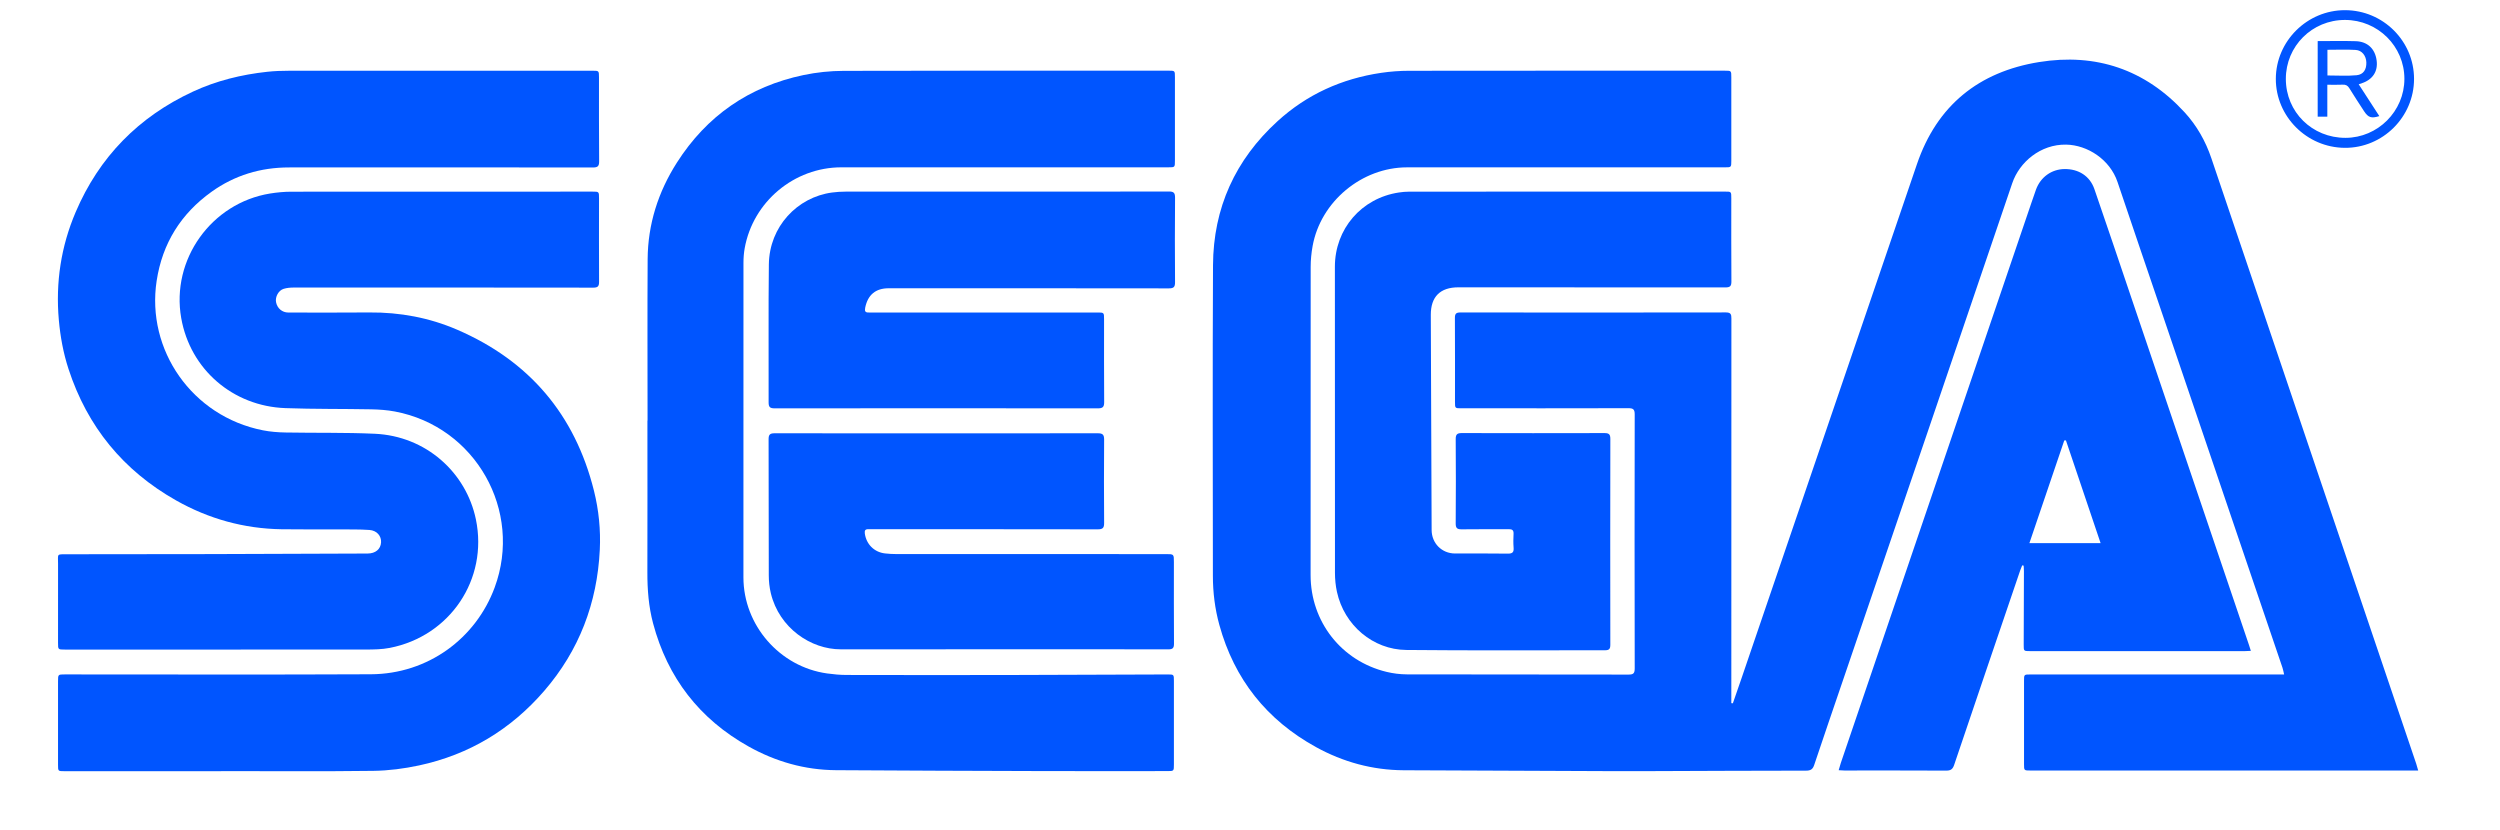
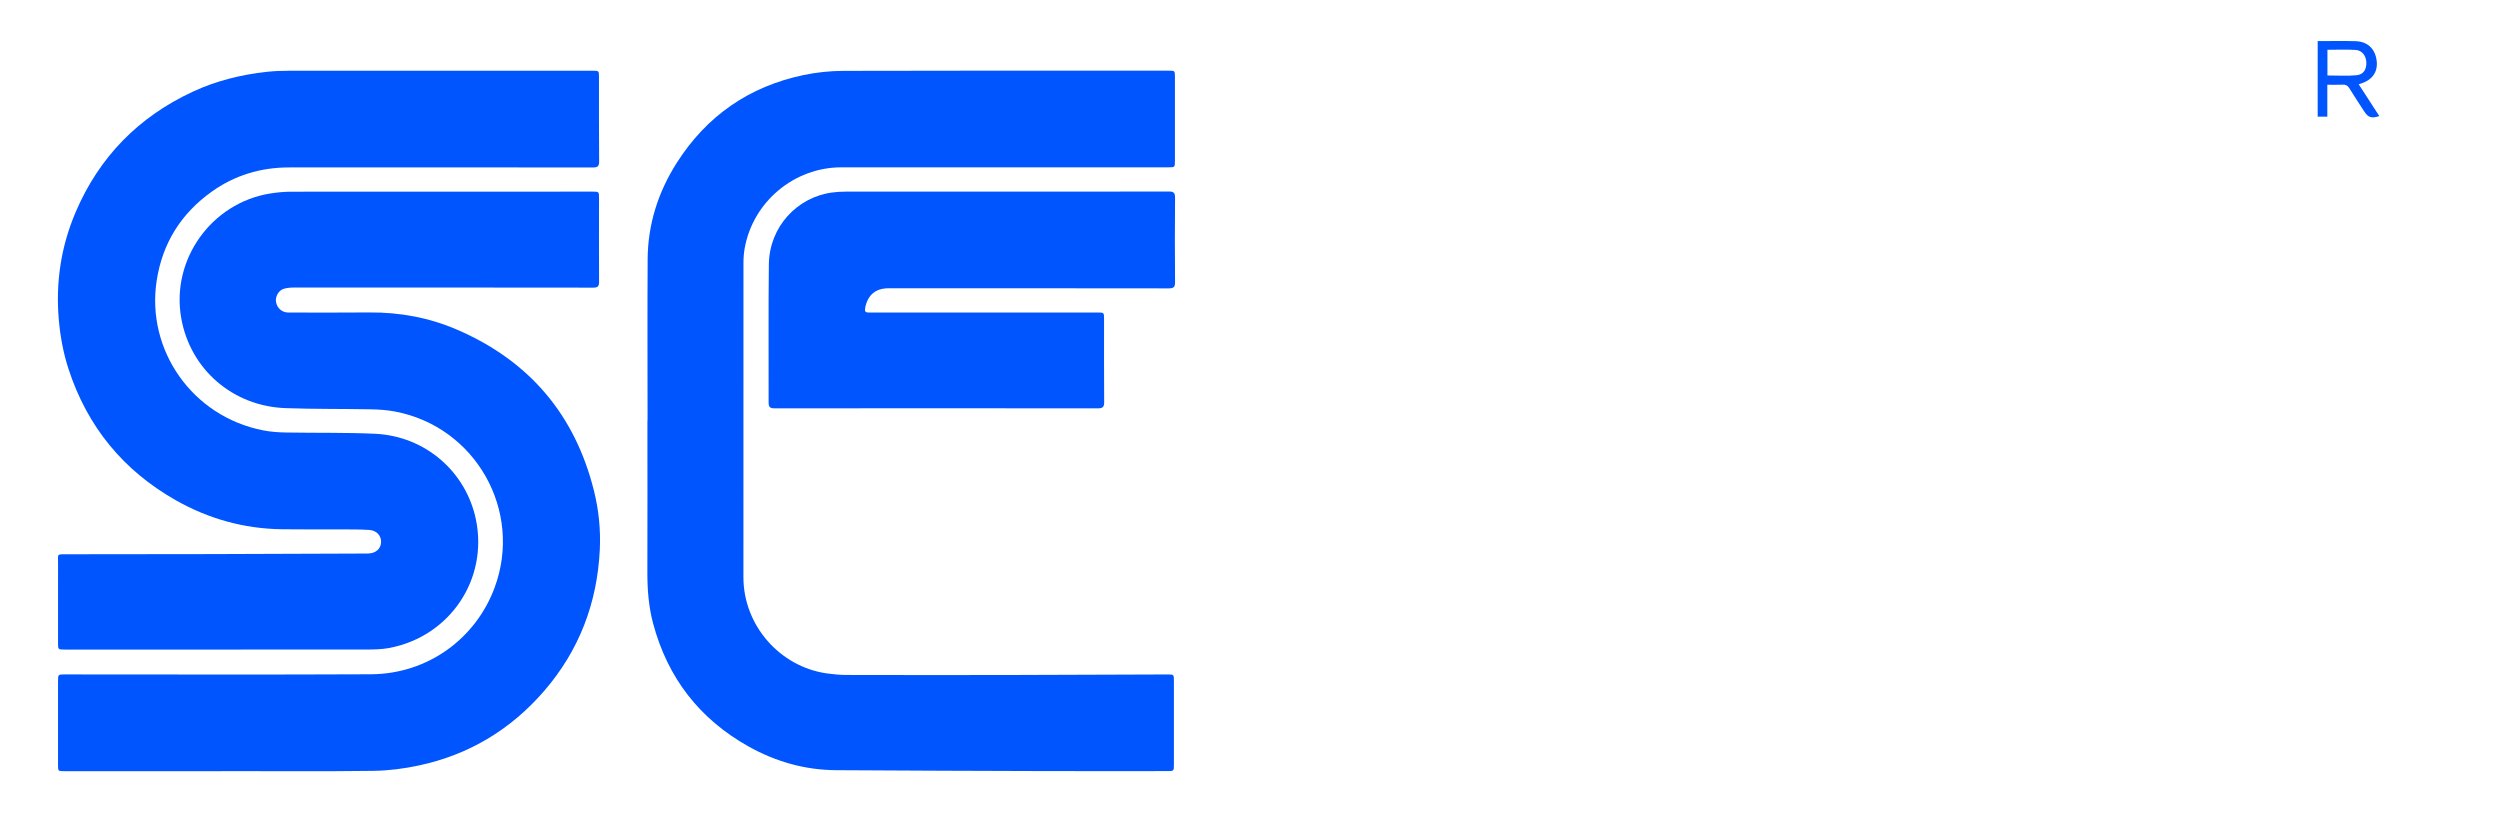
<svg xmlns="http://www.w3.org/2000/svg" version="1.1" id="Layer_1" x="0px" y="0px" viewBox="0 0 2560 850" style="enable-background:new 0 0 2560 850;" xml:space="preserve">
  <style type="text/css"> .st0{fill:#0055FF;} </style>
-   <path class="st0" d="M1774.46,720.15c2.92-8.42,5.87-16.84,8.75-25.27c59.93-175.59,119.9-351.16,179.74-526.78 c20.52-60.23,63.4-94.56,125.03-104.54c58.11-9.41,108.61,7.47,148.95,51.34c12.53,13.63,21.54,29.53,27.48,47.09 c41.1,121.45,82.16,242.92,123.25,364.38c28.85,85.26,57.72,170.52,86.57,255.78c0.67,1.99,1.18,4.05,2,6.87c-2.48,0-4.27,0-6.05,0 c-130.28,0-260.56,0-390.84,0c-6.72,0-6.74-0.02-6.74-6.52c-0.01-28.47,0-56.93,0-85.4c0-6.44,0.01-6.45,6.69-6.45 c84.13,0,168.26,0,252.4,0c2.14,0,4.28,0,7.25,0c-0.65-2.71-1-4.9-1.7-6.97c-41.01-120.79-82.04-241.57-123.08-362.35 c-15.28-44.98-30.66-89.92-45.81-134.94c-7.8-23.17-30.85-37.89-52.58-38.3c-26.26-0.5-47.92,17.95-55.22,39.48 c-57.71,170.18-115.81,340.23-173.79,510.32c-9.7,28.46-19.47,56.89-29.01,85.4c-1.44,4.31-3.53,5.85-8.2,5.85 c-52.63,0.02-105.27,0.3-157.9,0.48c-15.83,0.05-31.65,0.06-47.48,0c-68.96-0.27-137.92-0.5-206.88-0.88 c-31.9-0.18-61.89-8.4-89.68-23.7c-50.45-27.77-83.69-69.49-99.01-125.16c-4.51-16.4-6.6-33.19-6.61-50.19 c-0.05-106.04-0.42-212.08,0.13-318.12c0.31-58.55,22.76-107.96,66.11-147.49c30.1-27.45,65.77-43.52,105.97-49.47 c9.51-1.41,19.2-2.12,28.82-2.13c107.79-0.15,215.58-0.09,323.37-0.09c6.46,0,6.47,0.01,6.47,6.68c0,28.47,0,56.93,0,85.4 c0,6.88,0,6.89-6.75,6.89c-108.46,0-216.91-0.02-325.37,0.01c-46.31,0.01-88.44,35.09-96.63,80.6c-1.26,6.98-1.98,14.17-1.98,21.26 c-0.12,105.21-0.1,210.41-0.08,315.62c0.01,47.72,31.48,88,77.79,99.15c6.72,1.62,13.78,2.53,20.69,2.55 c75.64,0.18,151.27,0.07,226.91,0.22c4.85,0.01,6.51-0.97,6.5-6.25c-0.18-86.73-0.17-173.46-0.01-260.19 c0.01-5.18-1.57-6.36-6.5-6.34c-56.98,0.16-113.95,0.1-170.93,0.1c-6.59,0-6.59-0.01-6.6-6.55c0-28.63,0.08-57.27-0.09-85.9 c-0.03-4.37,1.24-5.69,5.65-5.68c90.63,0.11,181.26,0.13,271.89-0.03c5.08-0.01,5.59,2.07,5.59,6.23 c-0.08,129.01-0.07,258.02-0.07,387.04c0,2.28,0,4.56,0,6.85C1773.39,720.06,1773.92,720.11,1774.46,720.15z" />
  <path class="st0" d="M226.42,789.7c-53.47,0-106.95,0-160.42,0c-6.57,0-6.58-0.01-6.58-6.56c0-28.46,0-56.93,0.01-85.39 c0-7.14,0-7.14,6.99-7.14c104.45-0.01,208.9,0.36,313.35-0.16c58.49-0.29,107.49-36.67,126.75-88.82 c29.08-78.72-19.62-164.69-102.11-180.24c-7.95-1.5-16.16-2.08-24.27-2.24c-29.3-0.56-58.63-0.17-87.91-1.23 c-53.69-1.95-97.4-39.58-106.66-92.2c-10.55-59.92,30.87-117.81,90.95-127.55c7.18-1.16,14.53-1.85,21.8-1.86 c102.78-0.12,205.57-0.08,308.35-0.08c6.73,0,6.74,0.01,6.73,6.9c-0.01,28.46-0.12,56.93,0.05,85.39c0.03,4.52-1.18,6.04-5.86,6.03 c-102.28-0.14-204.57-0.14-306.85-0.1c-3.45,0-7.04,0.32-10.31,1.33c-5.31,1.63-8.79,8.29-7.75,13.66 c1.21,6.25,6.2,10.6,12.64,10.61c27.65,0.04,55.31,0.14,82.96-0.09c31.18-0.26,61.29,5.33,89.83,17.65 c73.81,31.87,120.68,86.95,140.13,165.01c4.92,19.75,6.94,39.97,5.96,60.28c-2.63,54.58-21.1,103.15-56.99,144.66 c-34.19,39.54-76.91,65.26-128.02,76.23c-15.33,3.29-31.2,5.37-46.85,5.57c-51.97,0.68-103.95,0.26-155.92,0.26 C226.42,789.65,226.42,789.67,226.42,789.7z" />
  <path class="st0" d="M226.84,665.16c-53.47,0-106.94,0-160.42,0c-6.98,0-6.99-0.02-6.99-6.76c-0.01-26.96-0.07-53.93,0.02-80.89 c0.04-10.76-1.94-9.93,9.74-9.95c48.64-0.1,97.28-0.06,145.92-0.17c53.79-0.13,107.59-0.38,161.38-0.58 c8-0.03,13.32-4.47,13.73-11.42c0.38-6.54-4.28-12.18-11.95-12.71c-10.45-0.72-20.96-0.51-31.45-0.56 c-19.49-0.09-38.98,0.12-58.47-0.17c-38.51-0.58-74.61-10.65-108.01-29.52c-54.07-30.54-90.91-75.5-110.18-134.59 c-5.31-16.28-8.39-33.04-9.91-50.15c-3.4-38.34,2.19-75.3,17.26-110.57c24.1-56.39,64.35-97.43,120.03-123.29 c24.2-11.24,49.77-17.47,76.19-20.33c7.26-0.79,14.61-1.05,21.92-1.05c103.61-0.07,207.23-0.04,310.84-0.04c6.86,0,6.86,0,6.87,6.77 c0.02,28.63-0.09,57.26,0.16,85.89c0.04,5.06-1.34,6.44-6.43,6.44c-103.78-0.14-207.56-0.16-311.34-0.06 c-28.91,0.03-55.53,8.04-79.09,24.91c-31.4,22.49-50.39,52.81-56.25,91.18c-10.8,70.7,36.18,138.73,108.7,153.07 c7.61,1.51,15.49,2.12,23.26,2.26c30.47,0.56,60.98-0.09,91.4,1.29c52.38,2.37,93.59,39.56,103.56,87.77 c12.66,61.2-26.46,119.49-88.23,131.51c-7.93,1.54-16.21,1.66-24.34,1.69C325.45,665.23,276.14,665.16,226.84,665.16z" />
  <path class="st0" d="M663.1,430.7c0-55.09-0.25-110.19,0.09-165.28c0.22-35.77,10.76-68.8,29.92-98.85 c30.58-47.96,74.01-78.02,129.69-89.71c13.4-2.81,27.34-4.26,41.04-4.3c110.94-0.34,221.89-0.19,332.83-0.19 c6.45,0,6.46,0.01,6.46,6.67c0,28.46,0,56.93,0,85.39c0,6.9-0.01,6.9-6.73,6.9c-111.61,0-223.22-0.02-334.83,0.01 c-48.38,0.01-90.51,35.26-99.02,82.92c-0.87,4.88-1.24,9.9-1.24,14.86c-0.07,107.36-0.08,214.72-0.04,322.08 c0.02,49.01,37.1,91.62,85.67,98.41c6.56,0.92,13.23,1.53,19.84,1.55c54.97,0.12,109.94,0.15,164.92,0.05 c54.63-0.1,109.25-0.38,163.88-0.57c6.49-0.02,6.49,0.01,6.5,6.65c0,28.46,0,56.93,0,85.39c0,6.91,0,6.92-6.72,6.92 c-42.31,0-84.62,0.1-126.93-0.02c-70.78-0.21-141.57-0.45-212.35-0.91c-31.91-0.21-61.85-8.77-89.53-24.26 c-50.3-28.16-82.96-70.34-97.8-126.11c-4.56-17.12-5.89-34.61-5.84-52.3c0.15-51.77,0.05-103.53,0.05-155.3 C663,430.7,663.05,430.7,663.1,430.7z" />
-   <path class="st0" d="M2304.87,666.48c-2.49,0.11-4.25,0.26-6,0.26c-73.3,0.01-146.6,0.01-219.9,0.01c-6.71,0-6.72-0.01-6.7-6.54 c0.08-25.14,0.17-50.27,0.23-75.41c0-1.86-0.2-3.72-0.31-5.59c-0.49-0.09-0.98-0.19-1.47-0.28c-0.68,1.71-1.43,3.39-2.02,5.12 c-22.58,66.35-45.19,132.69-67.61,199.1c-1.47,4.36-3.38,5.98-8.06,5.96c-34.82-0.19-69.64-0.1-104.45-0.11 c-1.63,0-3.26-0.17-5.79-0.3c0.82-2.78,1.41-5.08,2.18-7.33c64.99-191.05,129.99-382.1,195-573.14c1.6-4.72,3.19-9.44,4.9-14.12 c4.66-12.77,15.97-20.86,29.25-21c14.34-0.16,25.91,7.14,30.53,20.5c13.25,38.3,26.11,76.72,39.12,115.1 c39.76,117.33,79.51,234.67,119.27,352.01C2303.58,662.38,2304.09,664.07,2304.87,666.48z M2078.1,556.17c24.82,0,48.43,0,72.91,0 c-12.01-35.6-23.75-70.39-35.49-105.18c-0.57,0.01-1.14,0.01-1.71,0.02C2101.95,485.9,2090.11,520.8,2078.1,556.17z" />
-   <path class="st0" d="M1603.34,196.2c54.31,0,108.62-0.01,162.94,0c6.56,0,6.57,0.01,6.57,6.56c0,28.47-0.1,56.93,0.11,85.4 c0.04,4.83-1.36,6.17-6.18,6.16c-91.13-0.13-182.26-0.1-273.39-0.1c-18.62,0-28.31,9.58-28.25,28.28 c0.23,73.41,0.54,146.81,0.85,220.22c0.06,13.65,10.44,24.03,23.98,24.06c17.99,0.04,35.99-0.17,53.98,0.13 c4.99,0.08,6.36-1.55,5.97-6.23c-0.38-4.63-0.27-9.32-0.04-13.97c0.19-3.75-1.31-4.88-4.94-4.84c-15.99,0.14-31.99-0.1-47.98,0.16 c-4.66,0.07-6.36-1.06-6.32-6.04c0.22-28.8,0.22-57.6,0.01-86.4c-0.04-4.97,1.71-6.13,6.36-6.12c48.65,0.13,97.29,0.13,145.94,0.01 c4.45-0.01,6.06,1.13,6.05,5.89c-0.15,70.25-0.13,140.5-0.02,210.75c0.01,4.26-1.04,5.77-5.56,5.76 c-67.81-0.13-135.62,0.42-203.42-0.31c-34.06-0.37-63.51-25.25-70.97-59.52c-1.37-6.27-2.01-12.83-2.02-19.26 c-0.12-104.54-0.09-209.09-0.08-313.63c0-38.73,27.2-70.28,65.58-76.05c3.43-0.52,6.93-0.84,10.4-0.84 C1496.38,196.19,1549.86,196.21,1603.34,196.2z" />
-   <path class="st0" d="M1028.31,196.21c56.14,0,112.29,0.06,168.43-0.11c4.98-0.02,6.55,1.19,6.51,6.36 c-0.25,28.8-0.24,57.6-0.01,86.39c0.04,5.04-1.31,6.46-6.41,6.45c-95.63-0.15-191.25-0.11-286.88-0.11c-13.39,0-21.36,6.8-24,19.89 c-0.72,3.59,0.04,5.08,3.72,4.93c1.66-0.07,3.33,0,5,0c76.3,0,152.6,0,228.91,0c6.95,0,6.97,0.01,6.97,6.81 c0.01,28.3-0.11,56.6,0.11,84.9c0.04,5.08-1.51,6.45-6.54,6.45c-110.29-0.13-220.58-0.13-330.86-0.01 c-4.77,0.01-6.23-1.25-6.21-6.12c0.18-47.11-0.33-94.23,0.25-141.33c0.48-38.59,29.04-68.78,64.7-73.56 c4.59-0.62,9.26-0.9,13.9-0.91C920.02,196.19,974.16,196.21,1028.31,196.21z" />
-   <path class="st0" d="M1026.32,664.87c-55.14,0-110.28-0.08-165.43,0.03c-30.38,0.06-62.95-21.65-71.57-57.47 c-1.42-5.91-2.07-12.15-2.09-18.23c-0.17-46.44-0.03-92.89-0.19-139.33c-0.02-4.8,1.33-6.21,6.16-6.2 c110.28,0.12,220.57,0.13,330.85,0c4.99-0.01,6.61,1.35,6.58,6.45c-0.22,28.46-0.21,56.93,0,85.39c0.04,4.98-1.33,6.53-6.46,6.52 c-76.8-0.16-153.6-0.11-230.4-0.11c-1.5,0-3,0.08-4.5,0c-3.09-0.16-4.11,1.17-3.71,4.24c1.46,11.03,9.51,19.23,20.64,20.54 c3.96,0.46,7.97,0.67,11.95,0.67c91.96,0.04,183.92,0.03,275.88,0.03c8.04,0,8.04,0.01,8.04,8.22c0,27.8-0.1,55.6,0.1,83.4 c0.03,4.64-1.33,5.92-5.93,5.91c-56.64-0.14-113.28-0.09-169.93-0.09C1026.32,664.84,1026.32,664.85,1026.32,664.87z" />
-   <path class="st0" d="M2471.98,80.84c-0.03,39-32.11,70.86-71.03,70.54c-38.87-0.32-70.63-32.18-70.5-70.72 c0.13-38.64,32.15-70.34,70.93-70.24C2440.36,10.51,2472.01,42.09,2471.98,80.84z M2401.31,20.42c-33.7-0.04-60.63,26.8-60.61,60.39 c0.02,33.88,26.89,60.41,61.11,60.34c33.09-0.06,60.27-27.28,60.29-60.38C2462.12,47.42,2434.97,20.46,2401.31,20.42z" />
+   <path class="st0" d="M1028.31,196.21c56.14,0,112.29,0.06,168.43-0.11c4.98-0.02,6.55,1.19,6.51,6.36 c-0.25,28.8-0.24,57.6-0.01,86.39c0.04,5.04-1.31,6.46-6.41,6.45c-95.63-0.15-191.25-0.11-286.88-0.11c-13.39,0-21.36,6.8-24,19.89 c-0.72,3.59,0.04,5.08,3.72,4.93c1.66-0.07,3.33,0,5,0c76.3,0,152.6,0,228.91,0c6.95,0,6.97,0.01,6.97,6.81 c0.01,28.3-0.11,56.6,0.11,84.9c0.04,5.08-1.51,6.45-6.54,6.45c-110.29-0.13-220.58-0.13-330.86-0.01 c-4.77,0.01-6.23-1.25-6.21-6.12c0.18-47.11-0.33-94.23,0.25-141.33c0.48-38.59,29.04-68.78,64.7-73.56 c4.59-0.62,9.26-0.9,13.9-0.91z" />
  <path class="st0" d="M2373.31,42.09c13.32,0,26.13-0.31,38.93,0.09c12.15,0.38,19.81,7.77,21.42,19.61 c1.55,11.47-4.07,19.9-15.8,23.71c-0.63,0.2-1.26,0.39-2.56,0.79c7.13,11,14.11,21.78,21.13,32.61c-8.17,2.57-11.41,1.49-15.65-5.06 c-5.05-7.82-10.23-15.56-15.07-23.51c-1.71-2.81-3.64-3.79-6.84-3.62c-5.1,0.26-10.22,0.07-15.69,0.07c0,11.13,0,21.72,0,32.69 c-3.41,0-6.45,0-9.87,0C2373.31,93.85,2373.31,68.18,2373.31,42.09z M2383.3,77.27c10.31,0,20.14,0.68,29.81-0.23 c7.11-0.67,10.25-5.9,10.03-13.13c-0.21-6.72-4.4-12.38-10.91-12.78c-9.53-0.58-19.13-0.15-28.94-0.15 C2383.3,60,2383.3,68.71,2383.3,77.27z" />
</svg>